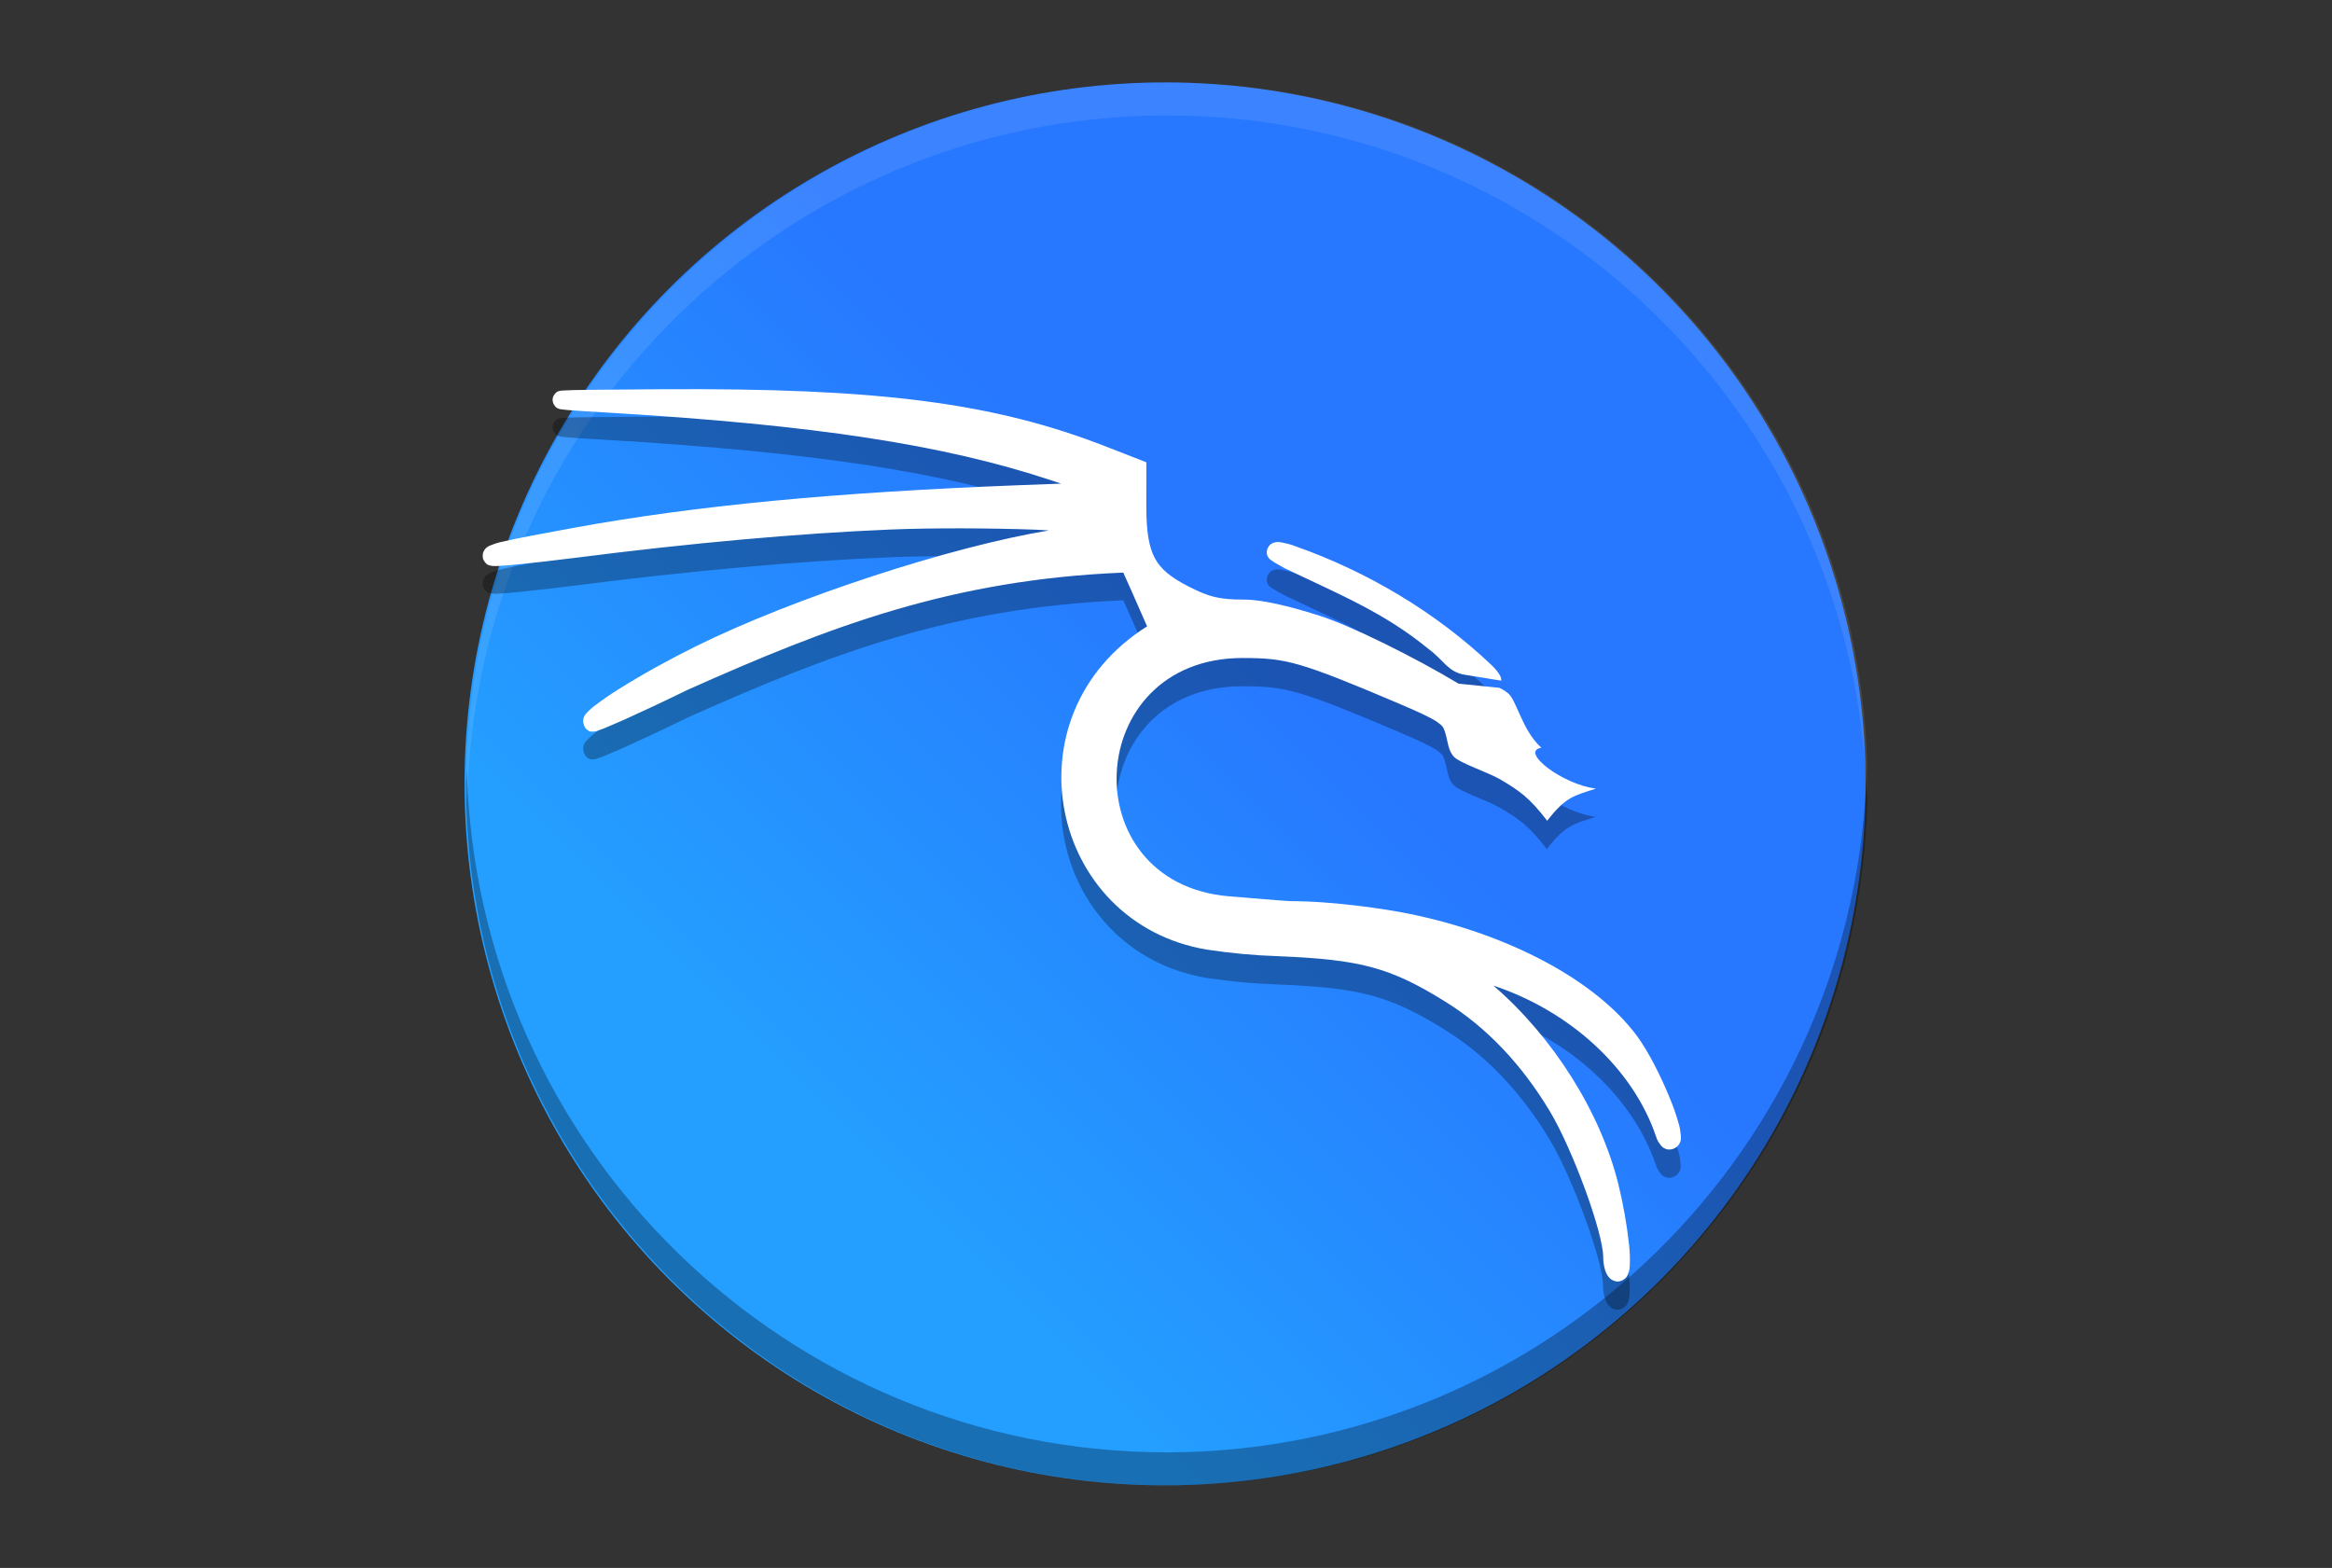
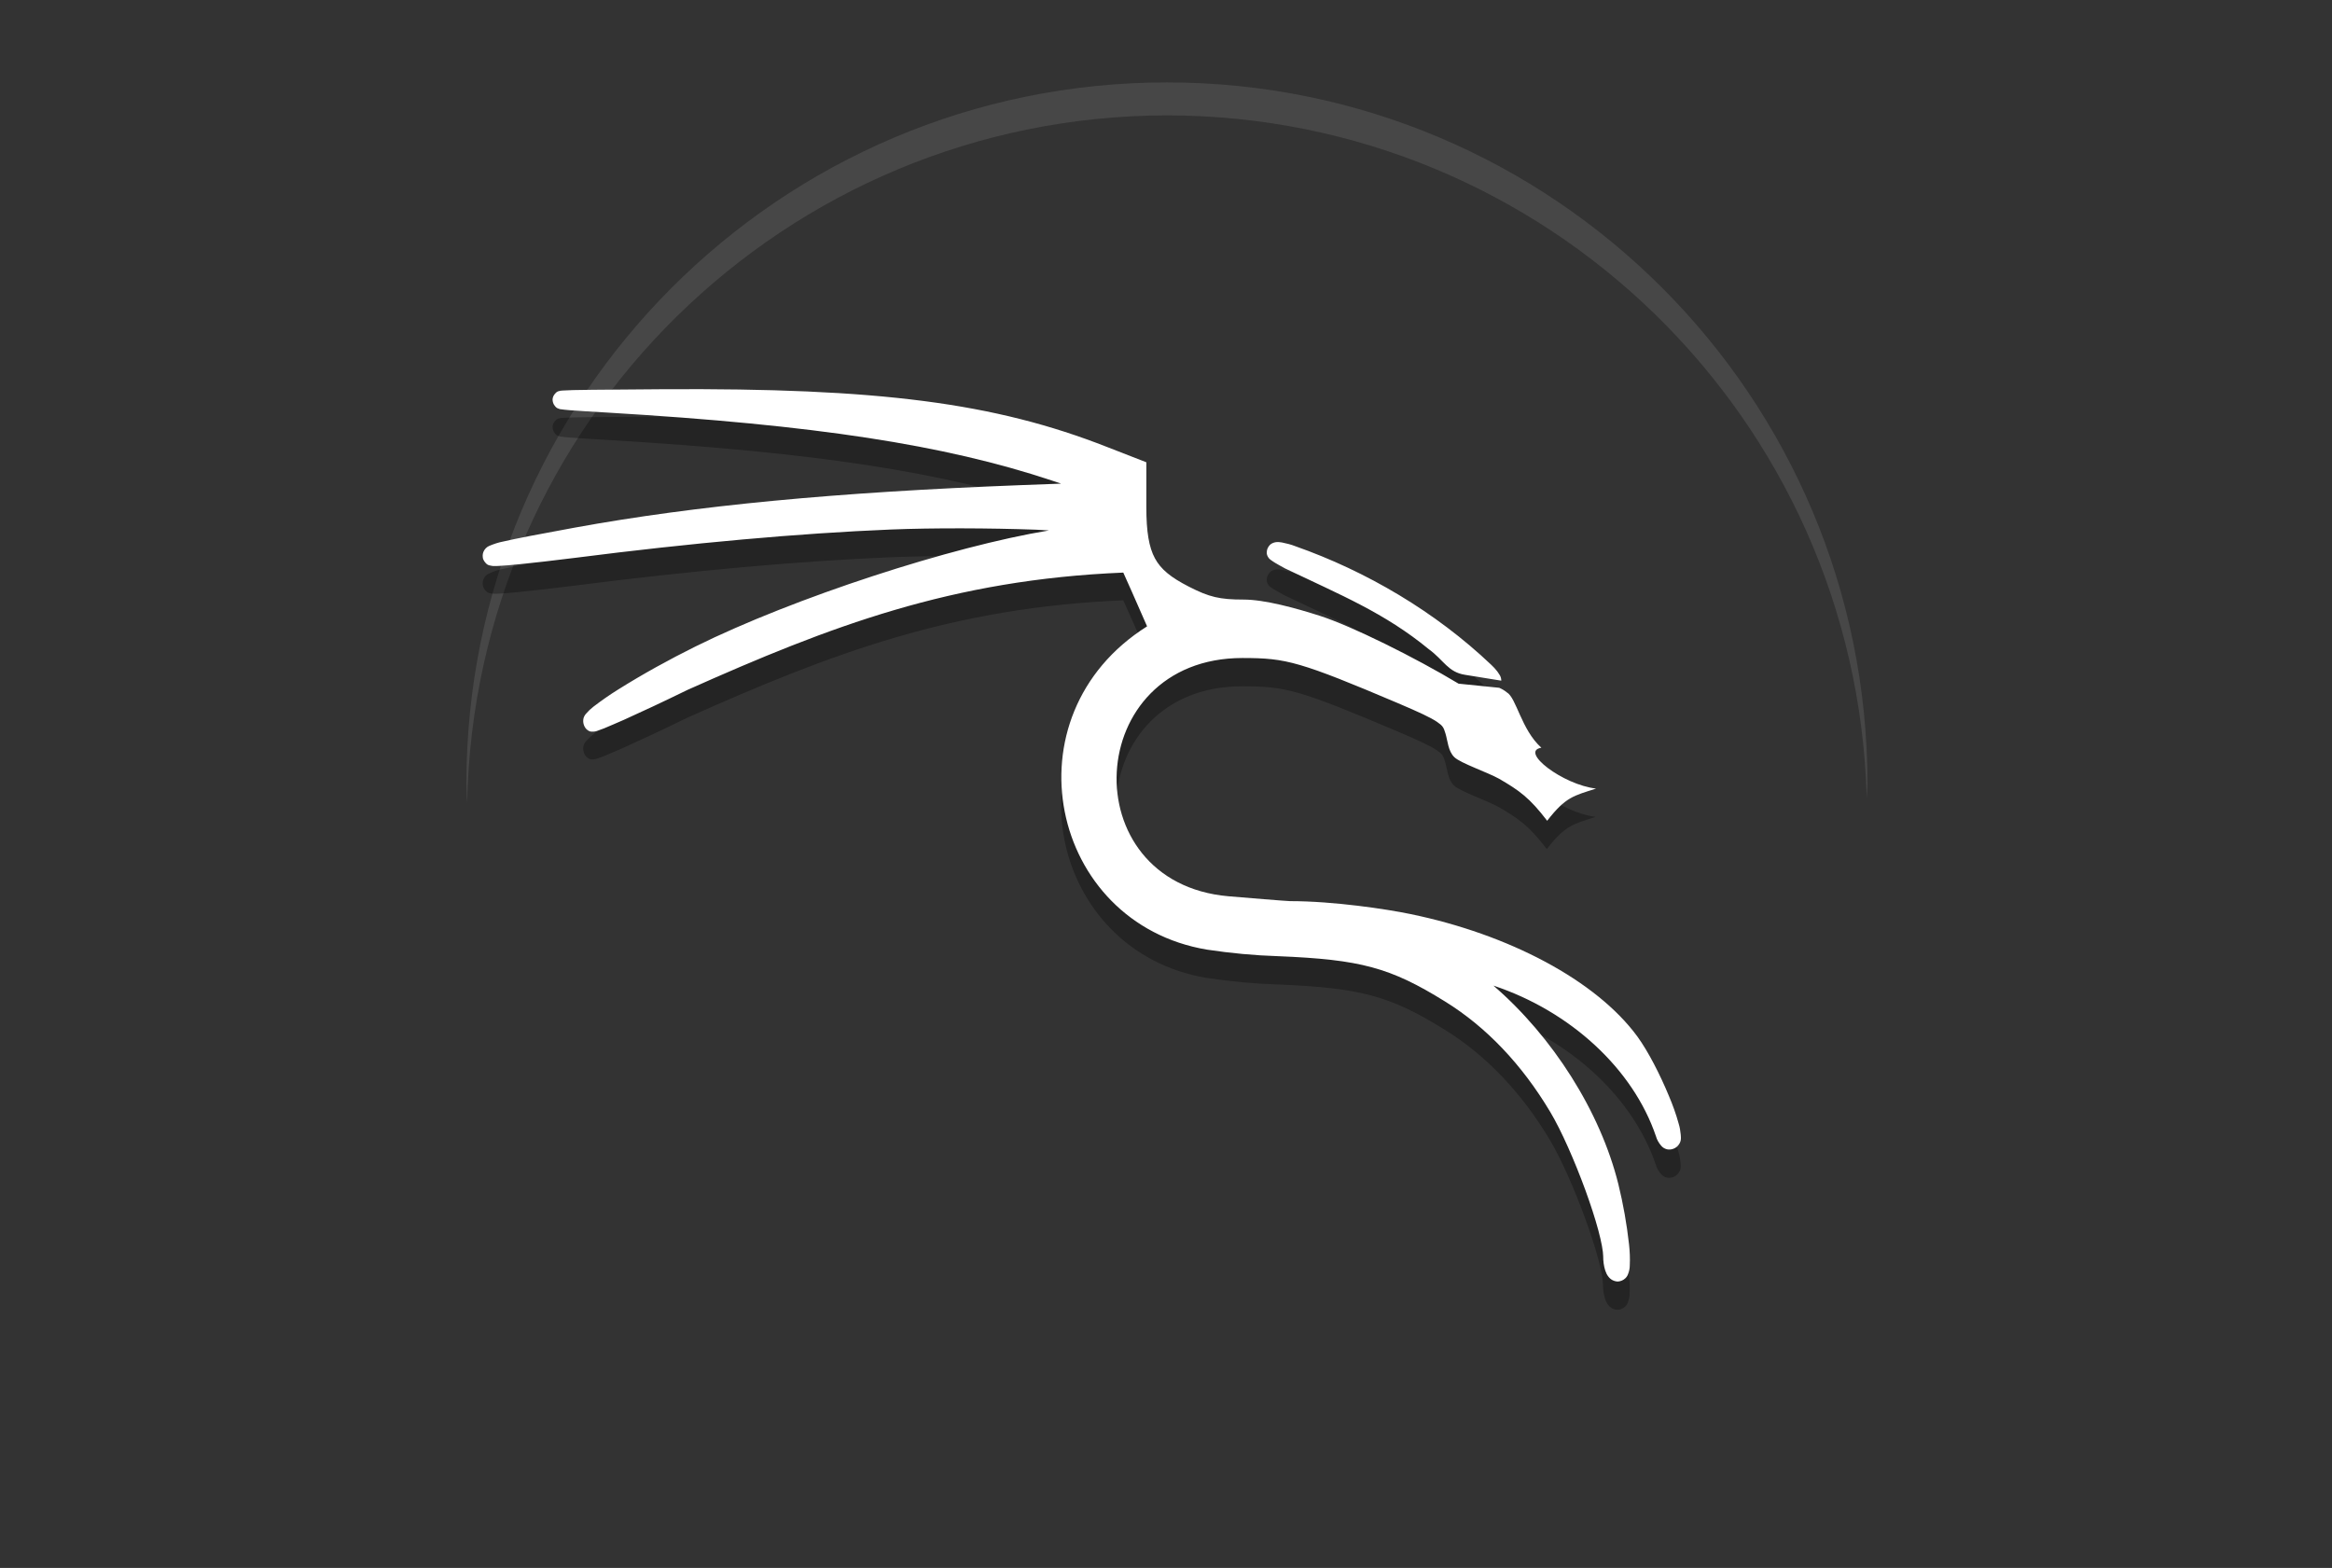
<svg xmlns="http://www.w3.org/2000/svg" version="1.0" id="Layer_1" x="0px" y="0px" viewBox="0 0 1245 837.1" style="enable-background:new 0 0 1245 837.1;" xml:space="preserve">
  <rect x="0" y="0" width="1245" height="837.1" fill="#333333" stroke="none" />
  <style type="text/css">
	.st0{fill:url(#SVGID_1_);}
	.st1{opacity:0.3;enable-background:new    ;}
	.st2{opacity:0.1;fill:#FFFFFF;enable-background:new    ;}
	.st3{fill:url(#SVGID_2_);}
	.st4{fill:#FFFFFF;}
</style>
  <linearGradient id="SVGID_1_" gradientUnits="userSpaceOnUse" x1="510.078" y1="413.378" x2="712.758" y2="210.698" gradientTransform="matrix(1.06 0 0 1.06 -75.39 138.367)">
    <stop offset="0" style="stop-color:#249EFF" />
    <stop offset="1" style="stop-color:#2777FF" />
  </linearGradient>
-   <circle class="st0" cx="623.3" cy="418.5" r="329.1" />
-   <path class="st1" d="M952.1,409.4C948.6,588.5,802.5,732,623.3,732.2c-178.2-0.1-323.9-142-328.8-320.1c-0.1,2.1-0.2,4.3-0.3,6.4  c0,181.8,147.4,329.1,329.2,329.1l0,0c181.8,0,329.1-147.4,329.1-329.1l0,0C952.4,415.5,952.3,412.5,952.1,409.4L952.1,409.4z" />
-   <path class="st2" d="M623.3,89.4c-181.8,0-329.2,147.4-329.2,329.1l0,0c0.1,3,0.2,6,0.3,9.1c3.5-179.1,149.7-322.6,328.8-322.7  c178.2,0.1,323.9,142,328.8,320.1c0.1-2.1,0.2-4.3,0.3-6.4C952.4,236.8,805.1,89.4,623.3,89.4L623.3,89.4z" />
  <linearGradient id="SVGID_2_" gradientUnits="userSpaceOnUse" x1="493.21" y1="408.435" x2="695.89" y2="205.755" gradientTransform="matrix(1.21 0 0 1.21 -153.21 102.82)">
    <stop offset="0" style="stop-color:#249EFF" />
    <stop offset="1" style="stop-color:#2777FF" />
  </linearGradient>
-   <ellipse class="st3" cx="622" cy="418.5" rx="374" ry="374.5" />
-   <path class="st1" d="M996.6,408.2c-4,203.8-170.1,367-373.7,367.2c-202.5-0.1-368.1-161.5-373.7-364.2c-0.1,2.4-0.3,4.9-0.4,7.3  c0,206.8,167.5,374.5,374,374.5S997,625.3,997,418.5l0,0C996.9,415.1,996.8,411.7,996.6,408.2L996.6,408.2z" />
  <path class="st2" d="M623,44c-206.6,0-374,167.7-374,374.5c0.1,3.4,0.2,6.9,0.4,10.3c4-203.8,170.1-367,373.7-367.2  C825.4,61.8,991,223.2,996.6,425.9c0.2-2.4,0.3-4.9,0.4-7.3C997,211.7,829.5,44,623,44z" />
  <path class="st1" d="M704.7,343.4c-13.1-4.2-29.6-8.7-40.8-8.7c-12.7,0-18.3-1.3-29.2-6.9c-9.6-4.9-14.9-9.2-18.1-15.1  s-4.6-14.2-4.6-27.3v-24l-20.8-8.1c-60.3-23.7-122-31.6-237.6-30.9c-16.4,0.1-28.7,0.2-37.4,0.3s-13.4,0.2-15.9,0.4  c-0.3,0-0.7,0.1-1,0.1c-0.3,0-0.5,0.1-0.8,0.2c-0.8,0.1-1.5,0.6-2,1.2c-0.9,0.9-1.4,2-1.5,3.2c0,1.3,0.4,2.6,1.3,3.6  c0.5,0.7,1.2,1.2,2,1.4c0.4,0.2,0.8,0.3,1.2,0.3c1.2,0.2,2.5,0.3,4.7,0.5c4.3,0.3,11.3,0.8,20.6,1.3  c110.6,6.6,179.4,17.2,236.6,36.2l5.1,1.7l-21.4,0.8c-99,3.8-173.5,10.9-238.3,22.7c-19.6,3.6-31.3,5.8-38.1,7.4  c-2.6,0.5-5.1,1.3-7.4,2.4c-1.5,0.6-2.6,1.7-3.2,3.2c-0.5,1.2-0.5,2.5-0.2,3.8c0.3,0.9,0.8,1.7,1.4,2.3c0.6,0.7,1.4,1.2,2.3,1.3  c0.3,0.1,0.7,0.1,1,0.2c0.5,0,0.9,0.1,1.3,0.1c0.8,0,1.8,0,3-0.1c2.4-0.1,5.7-0.4,9.7-0.8c8-0.8,18.8-2,30.6-3.5  c61.7-7.9,119.6-13.1,168.4-15.1c22.3-0.9,52.8-0.8,77.6,0.1c2.7,0.1,4.3,0.3,6.8,0.4c-51.8,8.4-135.9,35.8-188.8,61.9  c-14.1,7-27.9,14.6-41.3,23c-4.5,2.8-8.9,5.9-13.1,9.1c-1.4,1.1-2.7,2.4-3.9,3.7c-0.7,0.8-1.2,1.7-1.4,2.7c-0.4,1.9,0.1,3.9,1.4,5.5  c1.8,1.8,3,1.5,3.6,1.5c0.4,0,0.8,0,1.2-0.1c0.5-0.1,0.9-0.2,1.4-0.4c0.9-0.3,2-0.7,3.3-1.2c2.7-1.1,6.3-2.7,10.7-4.6  c8.9-4,20.9-9.6,34-16c76.4-34.1,141-58.8,232.6-62.6c1.3,2.8,2.9,6.4,4.7,10.5l8,18.2c-76.1,48.1-52.1,158.9,31.8,172.9  c12.6,1.9,25.3,3.1,38.1,3.5c44,1.8,59.8,6,89.1,24.2c22,13.6,41,33.6,56.1,58.9c6,10,13.2,26.5,18.8,41.8  c2.8,7.7,5.2,15.1,6.9,21.4s2.6,11.5,2.6,13.8c0,2.6,0.3,5.2,1.1,7.7c0.4,1.2,0.9,2.3,1.7,3.3c1.2,1.6,3,2.5,5,2.6  c1.5-0.1,3-0.7,4.1-1.8c0.7-0.7,1.2-1.5,1.5-2.5c0.5-1.4,0.8-2.8,0.8-4.3c0.2-3.8,0-7.6-0.4-11.3c-1.2-10.8-3.1-21.5-5.7-32.1  c-9.6-38.7-35-78.7-66.7-106c41.2,13.7,74.6,44.6,86.8,80.5c0.5,1.8,1.5,3.5,2.7,4.9c0.8,1,1.9,1.7,3.2,2c1.9,0.4,3.9-0.2,5.4-1.5  c2.5-2.5,2-4.6,1.9-6.4c-0.2-2-0.5-3.9-1.1-5.8c-1.4-5.1-3.2-10.1-5.3-15c-4.6-11.1-10.9-23.5-16.8-31.6  c-22-29.9-68.6-54.5-121.1-65.3c-12.5-2.6-40.9-6.9-64.4-6.9c-1.7,0-24.6-1.9-32.9-2.6c-83.5-7.3-77.9-127.2,7.5-127.2  c12.1,0,19.6,0.5,30.9,3.8s26.2,9.3,52.1,20.3c11.3,4.8,17.7,7.8,20.9,10s3.5,3,4.5,6.2c1.2,3.9,1.4,9.5,4.8,12.7s17.6,8,23.9,11.5  c10.8,6.3,16.2,10.1,25.6,22.4c10-12.9,14.2-13.3,26.1-17.2c-17.7-2-41.1-19.9-29.2-21.8c-10.8-9.7-13.3-26.7-18.5-29.6  c-1.2-1-2.5-1.8-4-2.4l-21.7-2.2c-23.3-13.8-57.1-30.6-74.1-36.1L704.7,343.4z M801.5,378c0-1.1-0.3-2.2-0.9-3.1  c-0.4-0.6-0.8-1.2-1.2-1.8c-1-1.3-2.1-2.5-3.3-3.6c-29.7-28.2-66.5-49.9-104.6-63.3c-2.3-0.9-4.7-1.5-7.2-2  c-1.1-0.2-2.3-0.3-3.4-0.1c-1,0.2-2,0.6-2.8,1.3c-1.1,1.1-1.8,2.5-1.8,4c-0.1,1,0.3,2.1,0.9,2.9c0.2,0.3,0.4,0.6,0.7,0.8  c0.3,0.3,0.6,0.5,0.9,0.7c0.5,0.4,1.1,0.7,1.8,1.1c1.4,0.8,3.2,1.9,5.5,3.1c29.7,14.2,53.1,23.7,76.7,43.2  c8.1,5.9,10.2,12.3,19.5,13.7L801.5,378z" />
  <path class="st4" d="M704.7,328.8c-13.1-4.2-29.6-8.7-40.8-8.7c-12.7,0-18.3-1.3-29.2-6.9c-9.6-4.9-14.9-9.2-18.1-15.1  c-3.2-5.9-4.6-14.2-4.6-27.3v-24l-20.8-8.1c-60.3-23.7-122-31.6-237.6-30.9c-16.4,0.1-28.7,0.2-37.4,0.3s-13.4,0.2-15.9,0.4  c-0.3,0-0.7,0.1-1,0.1c-0.3,0-0.5,0.1-0.8,0.2c-0.8,0.1-1.5,0.6-2,1.2c-0.9,0.9-1.4,2-1.5,3.2c0,1.3,0.4,2.6,1.3,3.6  c0.5,0.7,1.2,1.2,2,1.4c0.4,0.2,0.8,0.3,1.2,0.3c1.2,0.2,2.5,0.3,4.7,0.5c4.3,0.3,11.3,0.8,20.6,1.3  c110.6,6.6,179.4,17.2,236.6,36.2l5.1,1.7l-21.4,0.8c-99.1,3.8-173.5,10.9-238.3,22.7c-19.6,3.6-31.3,5.8-38.1,7.4  c-2.6,0.5-5,1.3-7.4,2.3c-1.5,0.6-2.6,1.8-3.2,3.2c-0.5,1.2-0.5,2.5-0.2,3.8c0.3,0.8,0.8,1.6,1.4,2.2c0.6,0.7,1.4,1.2,2.3,1.3  c0.3,0.1,0.7,0.1,1,0.2c0.4,0.1,0.9,0.1,1.3,0.1c0.8,0,1.8,0,3-0.1c2.4-0.1,5.7-0.4,9.7-0.8c8-0.8,18.8-2,30.6-3.5  c61.7-7.9,119.6-13.1,168.4-15.1c22.3-0.9,52.8-0.8,77.6,0.1c2.7,0.1,4.3,0.3,6.8,0.4c-51.8,8.5-135.9,35.8-188.8,62  c-14.1,7-27.9,14.6-41.3,23c-4.5,2.8-8.9,5.9-13.1,9.1c-1.4,1.1-2.7,2.3-3.9,3.7c-0.7,0.8-1.2,1.7-1.4,2.6c-0.4,1.9,0.1,4,1.4,5.5  c1.8,1.8,3,1.5,3.6,1.5c0.4,0,0.8,0,1.2-0.1c0.5-0.1,0.9-0.2,1.4-0.4c0.9-0.3,2-0.7,3.3-1.2c2.7-1.1,6.3-2.7,10.7-4.6  c8.9-4,20.9-9.6,34-16c76.4-34.1,141-58.8,232.6-62.6c1.3,2.8,2.9,6.4,4.7,10.5l8,18.2C536.5,382.2,560.4,493,644.4,507  c12.6,1.9,25.3,3.1,38,3.5c44,1.8,59.8,6,89.1,24.2c22,13.6,41,33.6,56.1,58.9c6,10,13.2,26.5,18.8,41.8c2.8,7.7,5.2,15.1,6.9,21.4  s2.6,11.5,2.6,13.8c0,2.6,0.3,5.2,1.1,7.7c0.4,1.2,0.9,2.3,1.7,3.3c1.2,1.6,3,2.5,5,2.6c1.5-0.1,3-0.7,4.1-1.8  c0.7-0.7,1.2-1.5,1.5-2.5c0.5-1.4,0.8-2.8,0.8-4.3c0.2-3.8,0-7.6-0.4-11.3c-1.2-10.8-3.1-21.5-5.7-32.1c-9.6-38.7-35-78.7-66.7-106  c41.2,13.7,74.6,44.5,86.8,80.5c0.5,1.8,1.5,3.5,2.7,4.9c0.8,1,1.9,1.7,3.2,2c1.9,0.4,3.9-0.2,5.4-1.5c2.5-2.5,2-4.6,1.9-6.4  c-0.2-2-0.5-3.9-1.1-5.8c-1.4-5.1-3.2-10.1-5.3-15c-4.6-11.1-10.9-23.5-16.8-31.6c-22-29.9-68.6-54.5-121.1-65.3  c-12.5-2.6-40.9-6.9-64.3-6.9c-1.7,0-24.6-1.9-32.9-2.6c-83.5-7.3-77.9-127.2,7.5-127.2c12.1,0,19.6,0.5,30.9,3.8  s26.2,9.3,52.1,20.3c11.3,4.8,17.7,7.8,20.9,10s3.5,3,4.5,6.2c1.2,3.9,1.4,9.5,4.8,12.7s17.6,8,23.9,11.5  c10.8,6.3,16.2,10.1,25.6,22.4c10-12.9,14.2-13.3,26.1-17.2c-17.7-2-41.1-19.9-29.2-21.8c-10.8-9.7-13.3-26.7-18.5-29.6  c-1.2-1-2.6-1.8-4-2.4l-21.7-2.2C755.6,351.1,721.8,334.3,704.7,328.8L704.7,328.8z M801.5,363.4c0-1.1-0.3-2.2-0.9-3.1  c-0.4-0.6-0.8-1.2-1.2-1.8c-1-1.3-2.1-2.5-3.3-3.6c-29.7-28.2-66.5-49.9-104.6-63.3c-2.3-0.9-4.7-1.5-7.2-2  c-1.1-0.2-2.3-0.3-3.4-0.1c-1,0.2-2,0.6-2.8,1.3c-1.1,1.1-1.8,2.5-1.8,4c-0.1,1,0.3,2.1,0.9,2.9c0.2,0.3,0.4,0.6,0.7,0.8  c0.3,0.3,0.6,0.5,0.9,0.7c0.5,0.4,1.1,0.7,1.8,1.2c1.4,0.8,3.2,1.9,5.5,3.1c29.7,14.2,53.1,23.7,76.7,43.1  c8.1,5.9,10.2,12.3,19.5,13.7L801.5,363.4z" />
</svg>